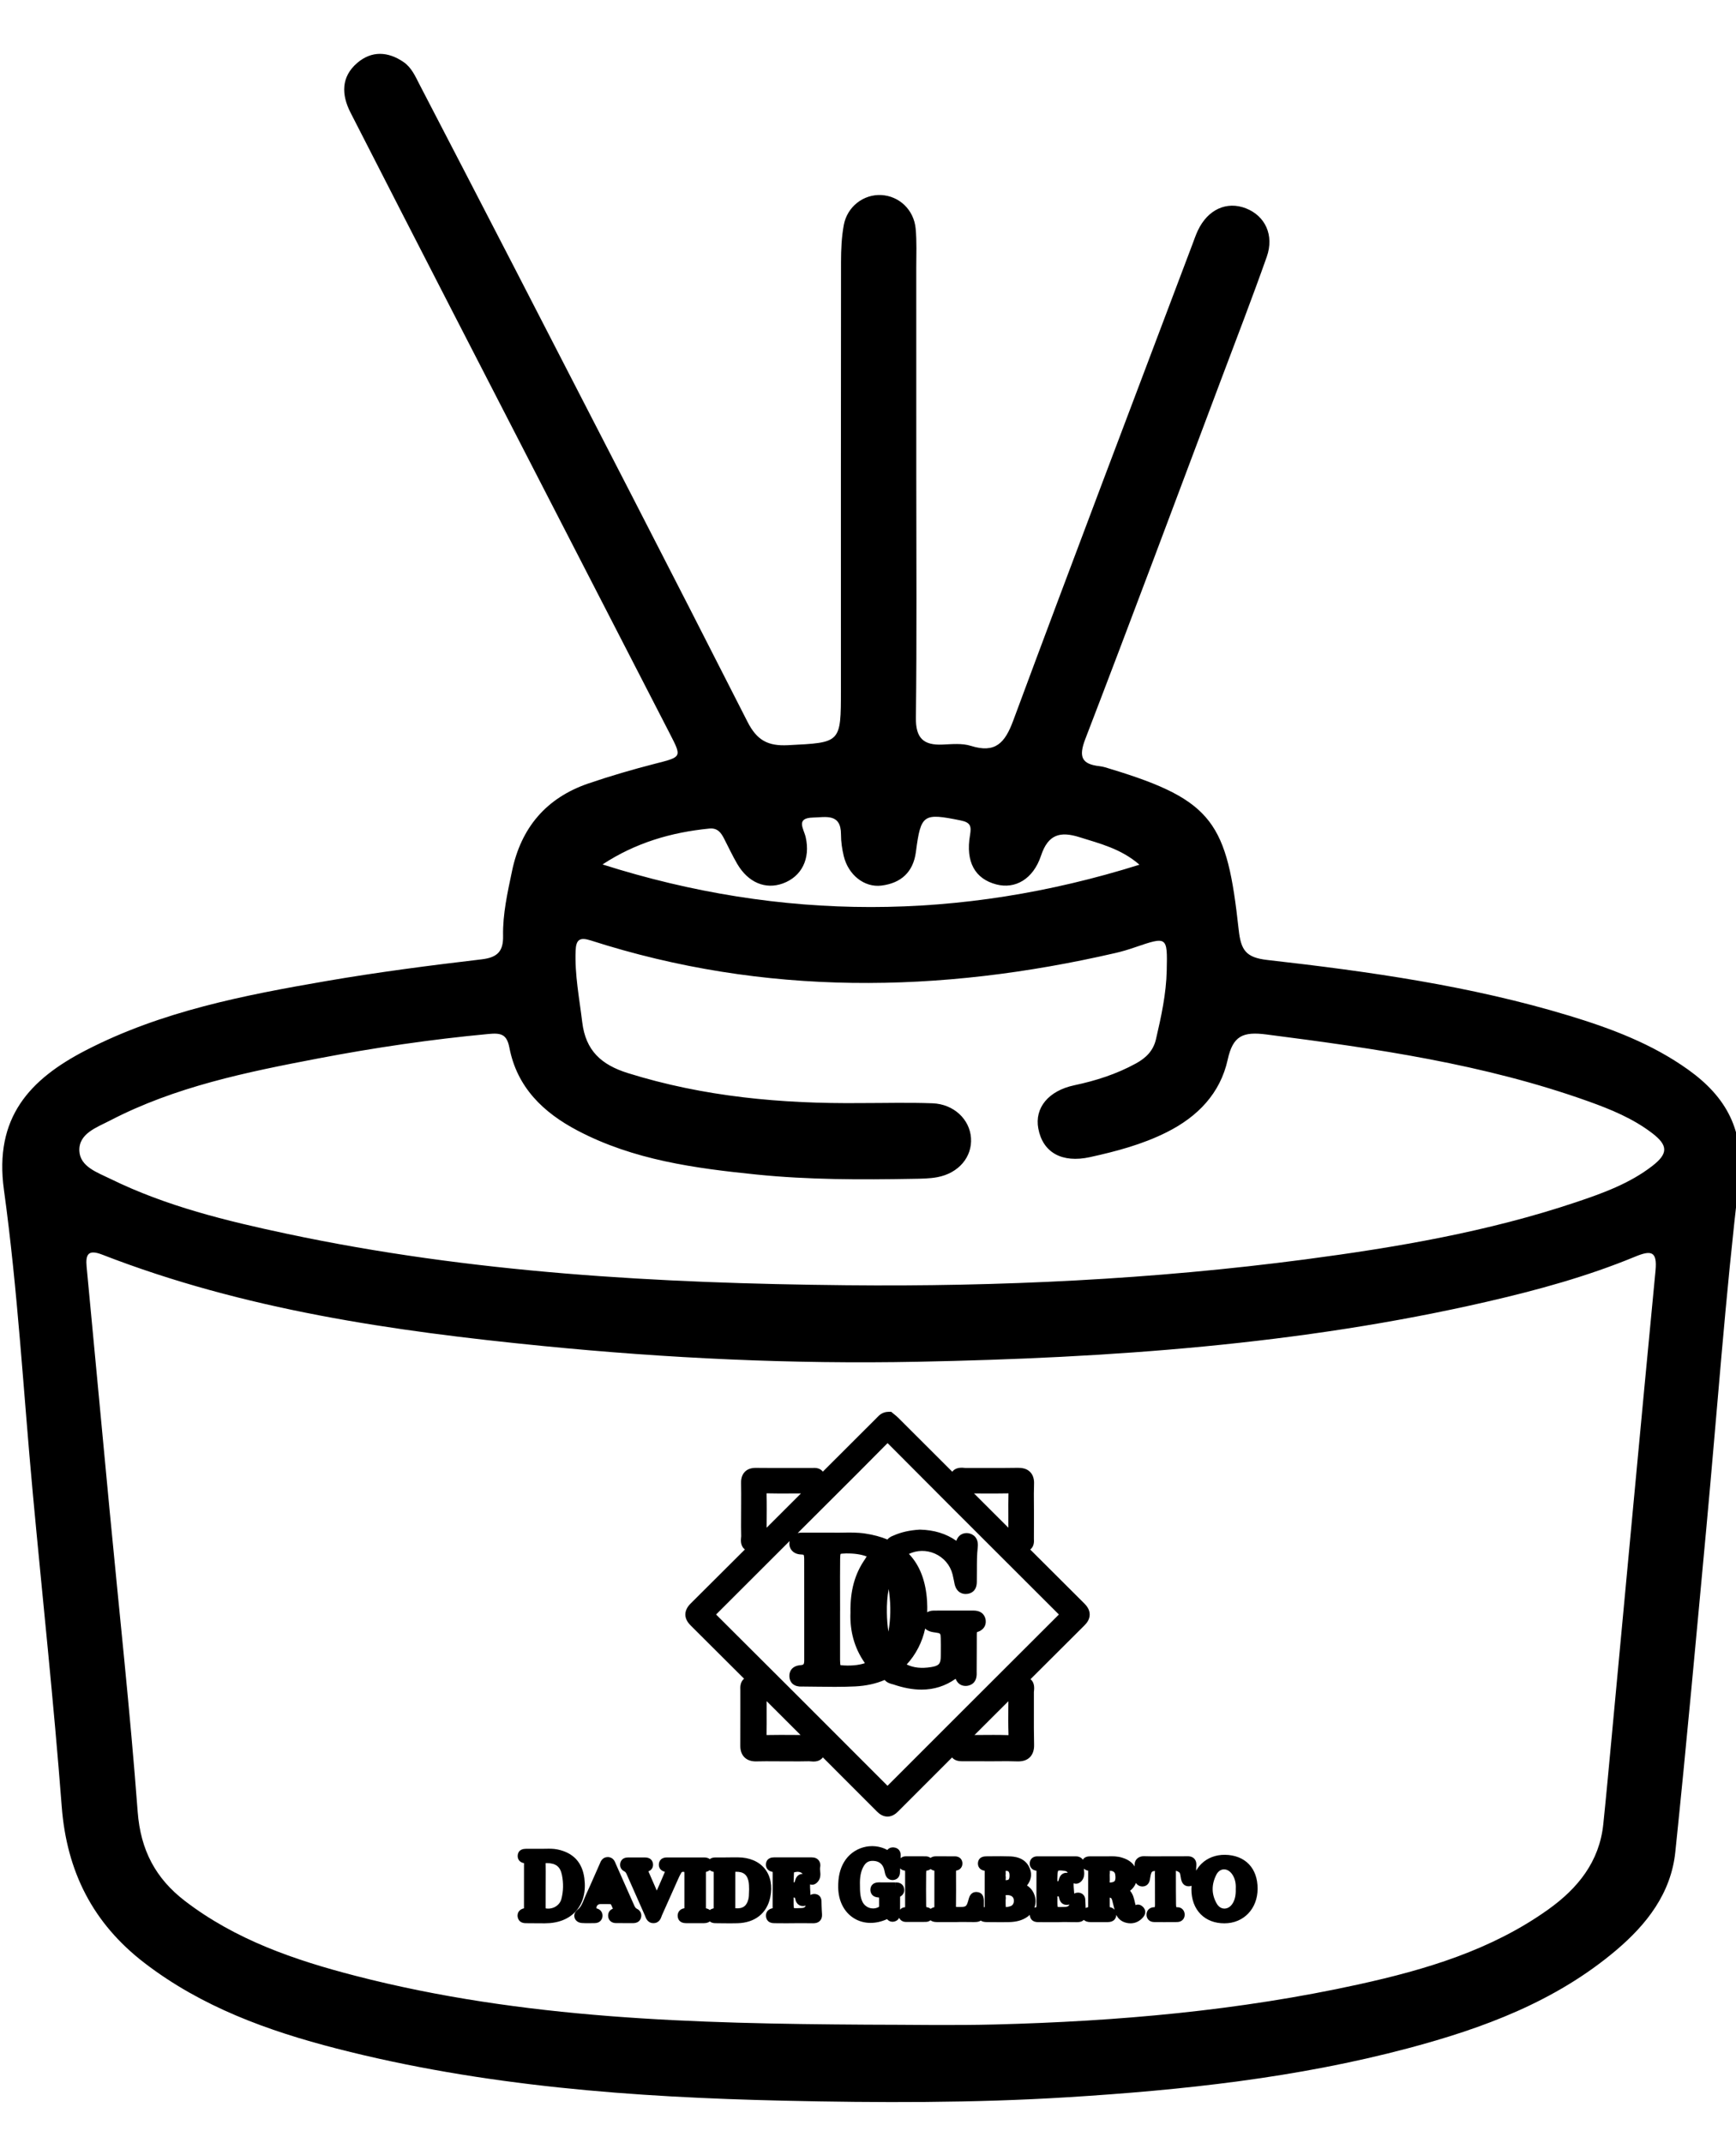
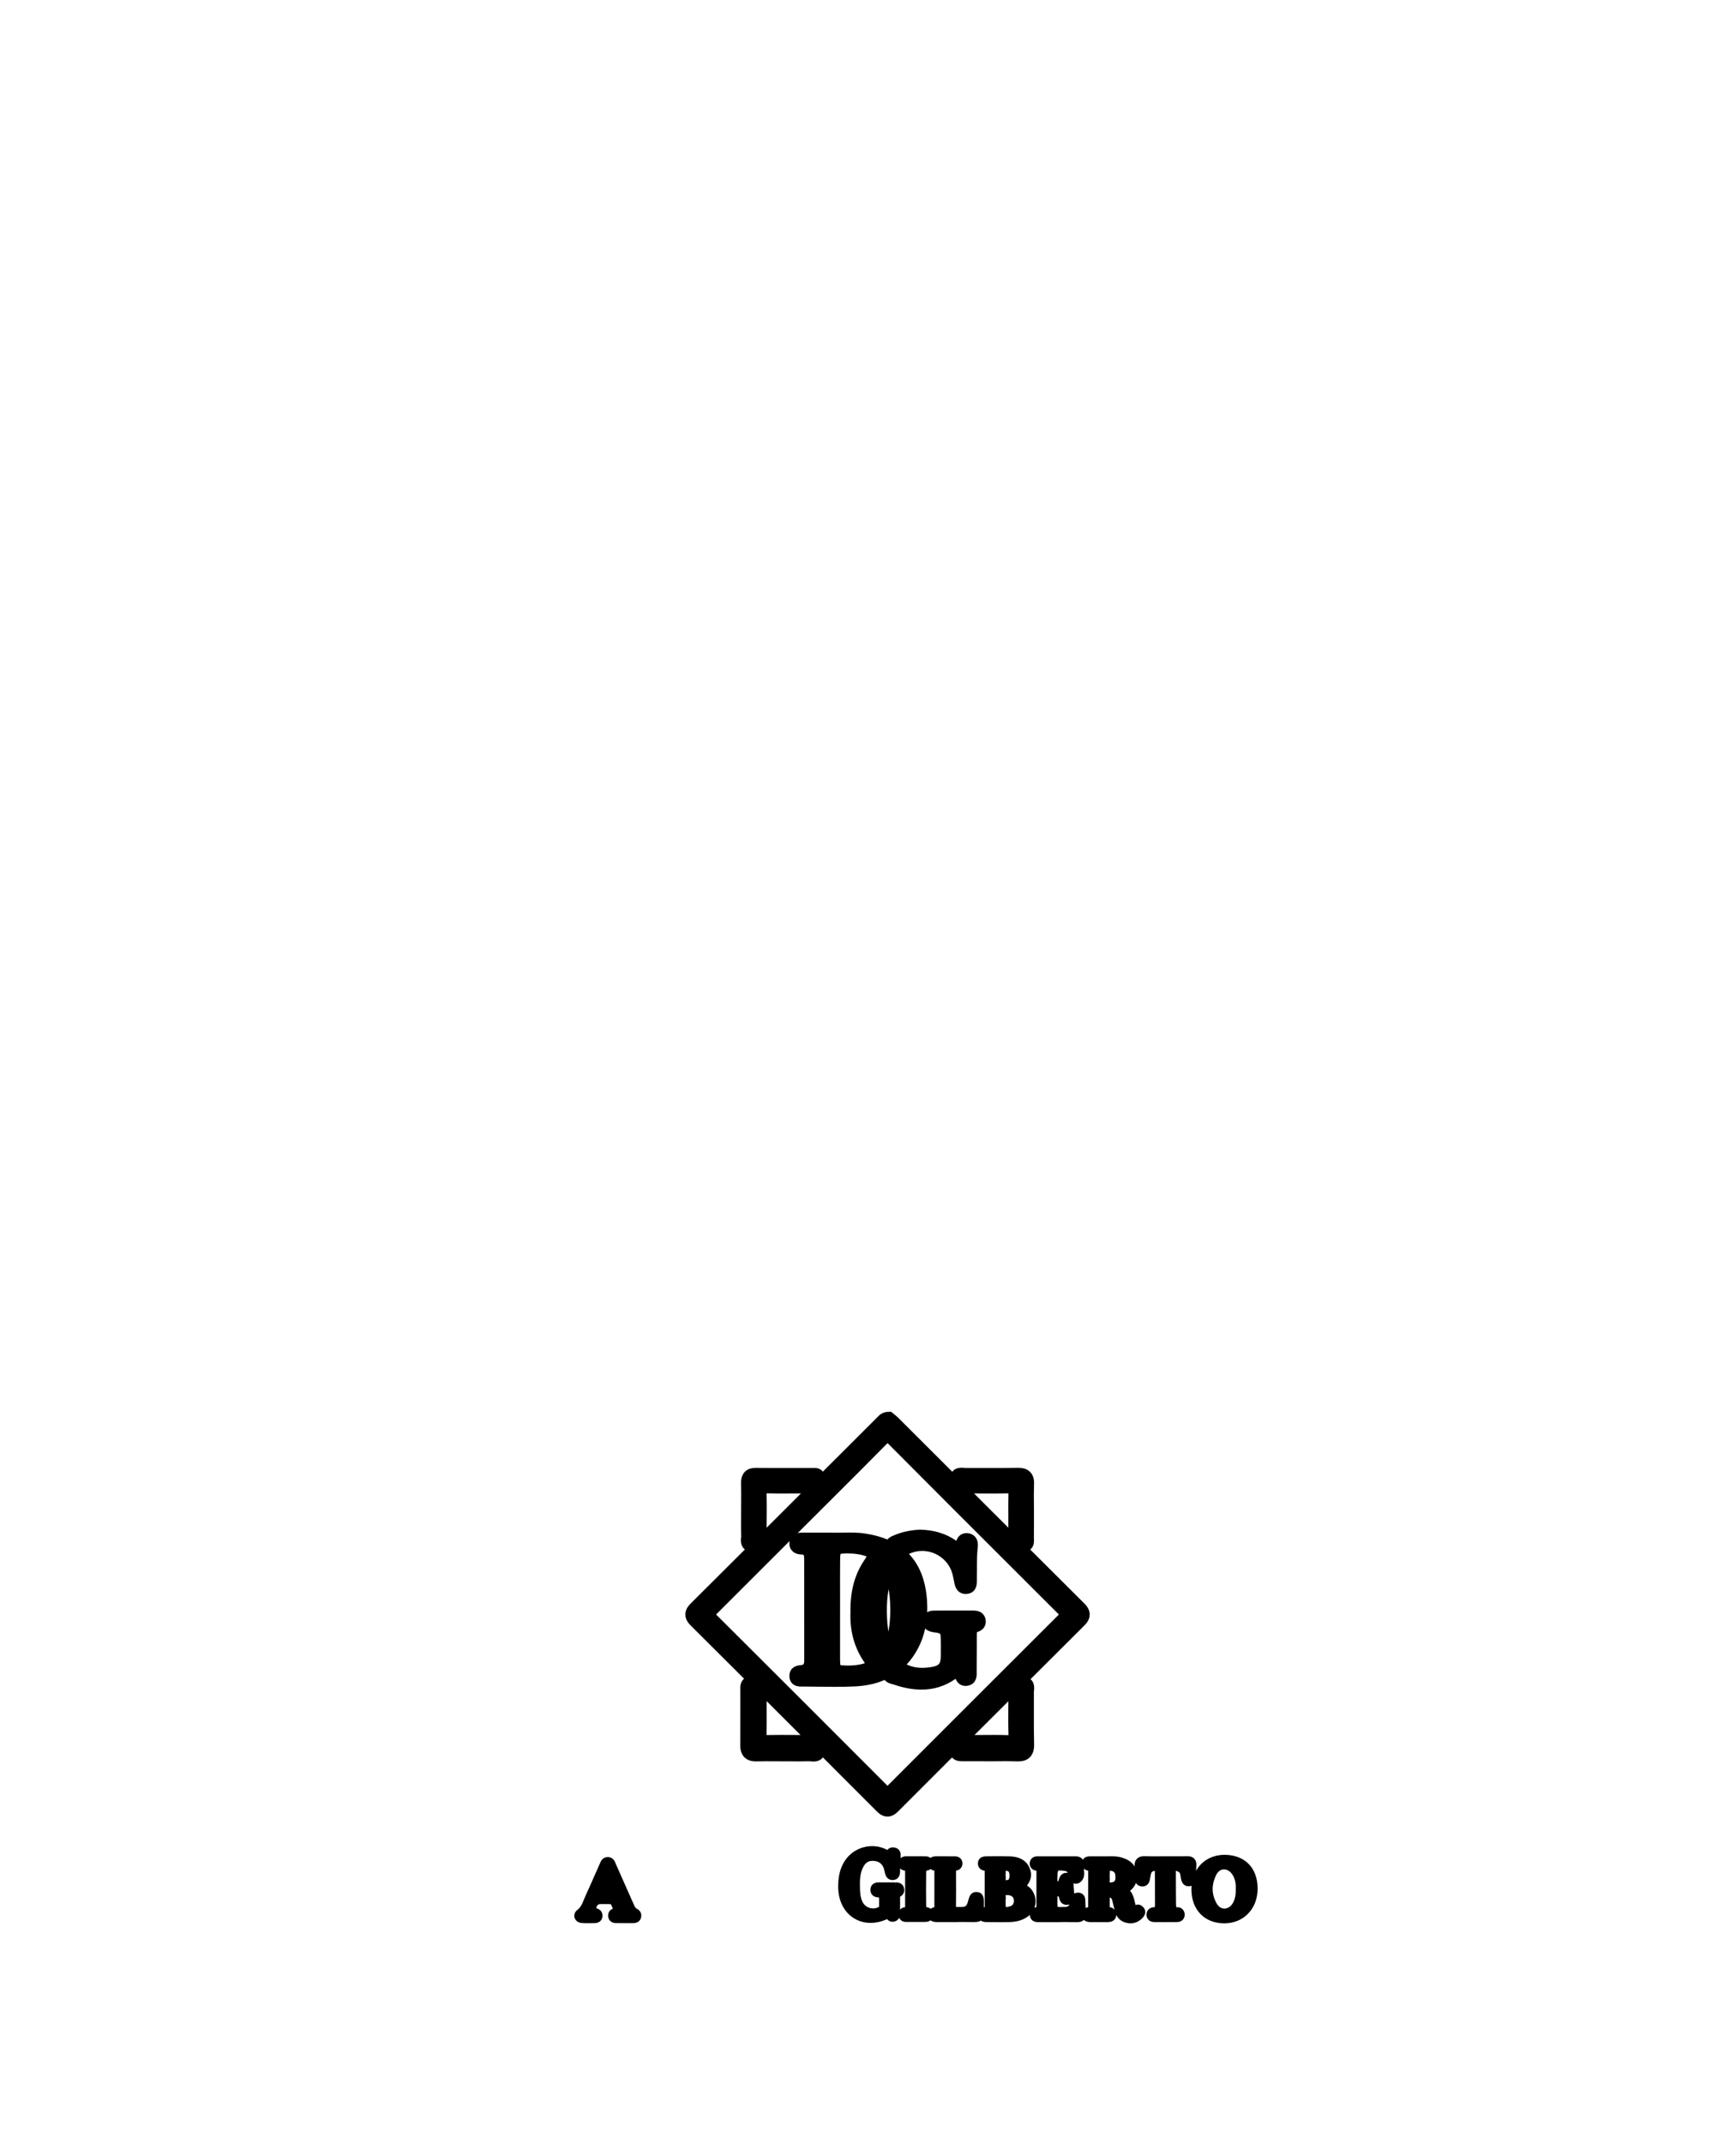
<svg xmlns="http://www.w3.org/2000/svg" version="1.1" id="Layer_1" x="0px" y="0px" viewBox="0 0 652.25 805.07" style="enable-background:new 0 0 652.25 805.07;" xml:space="preserve">
  <g>
-     <path d="M634.24,401.85c-13.53-9.67-28.88-15.45-44.62-20.23c-37.02-11.23-75.18-16.62-113.46-20.95 c-8.13-0.92-9.93-3.73-10.77-11.44c-4.37-39.85-9.3-48.57-48.16-60.33c-1.31-0.4-2.62-0.87-3.96-1.02 c-6.92-0.75-8.08-3.51-5.49-10.25c17.27-44.9,34.07-89.98,51.01-135.01c5.77-15.35,11.69-30.65,17.15-46.11 c2.88-8.15-0.6-15.42-7.83-18.24c-7.23-2.81-14.32,0.43-18.05,8.33c-0.81,1.73-1.42,3.55-2.1,5.34 c-22.49,59.58-45.14,119.11-67.28,178.82c-3.11,8.39-6.71,12.35-15.91,9.46c-3.27-1.03-7.07-0.64-10.61-0.48 c-7.2,0.32-10.14-2.42-10.04-10.1c0.37-29.8,0.15-59.61,0.15-89.42c0-26.53,0.01-53.05-0.01-79.58c0-4.92,0.23-9.87-0.23-14.76 c-0.68-7.13-6.23-12.26-12.93-12.6c-6.61-0.34-12.78,4.3-14.07,11.27c-0.84,4.53-1.03,9.24-1.04,13.86 c-0.07,53.6-0.04,107.2-0.04,160.8c0,20.08-0.02,19.75-19.87,20.76c-7.6,0.39-11.71-1.85-15.25-8.83 c-28.97-57.04-58.35-113.87-87.65-170.75c-11.77-22.85-23.64-45.64-35.46-68.46c-1.63-3.15-3.04-6.53-6.09-8.62 c-5.83-4-12-4.32-17.41,0.33c-6.09,5.22-5.97,11.91-2.52,18.66c12.69,24.83,25.41,49.65,38.17,74.45 c27.27,53,54.57,105.98,81.84,158.97c4.54,8.82,4.44,8.64-5.51,11.19c-8.46,2.17-16.87,4.62-25.13,7.44 c-15.83,5.42-25.31,16.62-28.7,32.96c-1.67,8.02-3.51,16.05-3.35,24.31c0.11,5.66-1.98,8.09-7.99,8.8 c-19.52,2.3-39.04,4.82-58.41,8.16c-30.99,5.34-61.91,11.35-90.24,25.95c-21.22,10.93-34.65,25.33-30.9,52.51 c5.22,37.83,7.33,76.09,10.86,114.16c3.63,39.15,7.85,78.26,10.85,117.46c1.87,24.5,11.73,43.97,31.12,58.85 c21.49,16.5,46.37,25.5,72.18,32.14c55.12,14.17,111.51,18.31,168.12,19.59c35.51,0.8,71.03,0.9,106.56-1.3 c43.18-2.68,86.03-7.27,127.92-18.41c28.17-7.49,55.28-17.52,78.01-36.71c11.63-9.82,20.73-21.49,22.35-37.01 c4.21-40.47,7.87-81,11.64-121.51c4.04-43.5,7.14-87.12,12.3-130.49C655.61,424.76,648.63,412.13,634.24,401.85z M266.48,311.3 c3.11-0.31,4.42,1.53,5.59,3.81c1.63,3.16,3.13,6.39,4.92,9.46c4.12,7.03,10.63,9.74,17.19,7.33c7.02-2.58,10.35-9.25,8.54-17.33 c-0.71-3.17-3.95-7.26,2.8-7.41c4.71-0.11,10.46-1.68,10.46,6.35c0,2.71,0.39,5.48,1.03,8.11c1.7,7.07,7.72,11.91,14.18,11.1 c7.33-0.92,11.93-5.04,12.93-12.63c1.86-14.23,2.74-14.69,16.8-11.85c3.81,0.77,4.09,2.24,3.53,5.54 c-1.71,10.02,1.85,16.42,9.91,18.51c7.01,1.82,13.81-1.9,16.78-10.83c2.66-8.01,7.21-9.19,14.39-6.94 c7.77,2.44,15.72,4.37,22.58,10.36c-67.33,21.15-134.5,21.29-201.73-0.1C238.83,316.6,252.25,312.71,266.48,311.3z M622.01,477.38 c-5.59,58.17-10.96,116.36-16.41,174.54c-1.04,11.15-2.06,22.3-3.21,33.43c-1.46,14.15-9.63,24.16-20.68,32.05 c-21.37,15.26-46.01,22.6-71.2,28.14c-44.98,9.89-90.67,13.89-136.62,15.07c-16.11,0.41-32.24,0.07-48.36,0.07 c-64.47-0.39-128.98-2.08-191.95-18.35c-22.86-5.9-45.07-13.52-64.14-28.16c-10.99-8.44-16.63-19.11-17.71-33.46 c-2.84-37.84-6.97-75.59-10.56-113.38c-2.89-30.45-5.73-60.9-8.62-91.35c-0.45-4.73,0.6-6.65,5.87-4.6 c53.26,20.7,109.14,28.73,165.56,34.32c46.83,4.64,93.78,6.85,140.8,5.92c71.92-1.42,143.55-6.36,213.95-22.57 c18.93-4.36,37.66-9.49,55.63-16.92C620.39,469.64,622.71,470.05,622.01,477.38z M620.84,438.03 c-8.56,6.64-18.65,10.27-28.75,13.66c-33.04,11.08-67.24,16.93-101.65,21.47c-57.24,7.54-114.85,10.29-172.49,9.71 c-70.5-0.7-140.87-4.61-210.14-19.33c-22.73-4.83-45.31-10.32-66.34-20.64c-4.84-2.38-11.34-4.53-11.65-10.43 c-0.35-6.58,6.51-8.87,11.45-11.44c24.56-12.78,51.4-18.23,78.24-23.36c21.18-4.05,42.52-7.19,64.03-9.2 c4.67-0.44,6.88,0.06,7.85,5.15c2.86,14.9,12.73,24.38,25.62,31.15c21.02,11.06,44.07,14.16,67.22,16.51 c19.59,1.99,39.29,1.97,58.97,1.61c3-0.05,6.05-0.07,8.98-0.62c8.02-1.5,13.13-7.61,12.64-14.73c-0.48-7.02-6.48-12.74-14.47-13.03 c-9.01-0.33-18.04-0.08-27.06-0.08c-29.64,0.29-58.86-2.35-87.38-11.26c-10.01-3.13-15.88-8.45-17.16-19.17 c-1.07-8.94-2.85-17.78-2.48-26.86c0.17-4.15,1.58-5.12,5.65-3.82c65.27,20.99,131.09,19.98,197.24,4.71 c2.39-0.55,4.76-1.26,7.08-2.06c12.35-4.22,12.4-4.23,12.12,8.62c-0.19,8.79-2.06,17.32-4.04,25.85c-1.02,4.39-3.79,7.06-7.56,9.12 c-7.26,3.98-15.01,6.46-23.09,8.17c-9.75,2.06-15.01,8.5-13.56,16.26c1.67,8.97,8.83,13.08,19.45,10.74 c9.87-2.17,19.61-4.75,28.76-9.33c11.68-5.84,20.16-14.61,22.95-27.3c1.97-9,5.74-10.58,14.54-9.45 c40.96,5.27,81.74,11.11,120.86,25.09c8.51,3.04,16.89,6.48,24.12,12.02C626.78,430.35,626.77,433.43,620.84,438.03z" />
    <path d="M333.45,682.5c1.85,0,3.2-1.14,4.05-1.99c6.63-6.64,13.38-13.39,20.21-20.22c0.65,0.79,1.75,1.41,3.64,1.42l0.19,0 c2.7,0.02,5.4,0.01,8.09,0.01l2.63,0.01c0.99,0,1.99-0.01,2.98-0.02c2.22-0.02,4.52-0.04,6.76,0.05c0.16,0.01,0.33,0.01,0.51,0.01 c1.91,0,3.36-0.5,4.41-1.54c1.69-1.66,1.63-4.07,1.61-4.86c-0.1-4.02-0.09-8.14-0.08-12.14c0.01-2.5,0.02-4.99,0-7.49 c0-0.1,0.02-0.21,0.03-0.32l0.01-0.08c0.3-2.42-0.41-3.74-1.31-4.46c6.75-6.74,13.5-13.46,20.22-20.16 c0.87-0.86,2.02-2.23,2.02-4.14c0-1.91-1.17-3.3-2.05-4.18c-6.74-6.71-13.52-13.47-20.29-20.23c0.8-0.63,1.53-1.76,1.39-3.75 l-0.01-0.11c0.02-2.58,0.02-5.17,0.02-7.75l0-2.66c0-1.04-0.01-2.08-0.02-3.12c-0.02-2.36-0.04-4.79,0.05-7.15 c0.03-0.74,0.12-2.98-1.45-4.59c-1.4-1.43-3.31-1.57-4.63-1.57c-3.85,0.07-7.79,0.06-11.59,0.05h-0.07 c-2.66-0.01-5.32-0.01-7.99,0.01c-0.1,0-0.21-0.02-0.33-0.03l-0.09-0.01c-2.54-0.31-3.87,0.51-4.57,1.45 c-0.14-0.14-0.29-0.29-0.43-0.43l-19.91-19.88c-0.49-0.49-0.99-0.88-1.41-1.22c-0.13-0.1-0.26-0.2-0.37-0.3l-0.86-0.71l-1.11,0.03 c-2.22,0.06-3.46,1.38-4.08,2.03c-0.06,0.06-0.12,0.13-0.18,0.19l-19.67,19.64c-0.2,0.2-0.41,0.41-0.61,0.61 c-0.62-0.79-1.74-1.53-3.72-1.38c-0.05,0-0.12,0.01-0.13,0.01c-2.7-0.01-5.41-0.01-8.11,0l-0.35,0c-4.23,0-8.6,0.01-12.91-0.04 c-1.77,0.01-3.1,0.48-4.07,1.46c-1.49,1.5-1.44,3.6-1.43,4.3c0.05,2.43,0.04,4.93,0.03,7.37l0,0.21c0,0.91-0.01,1.83-0.01,2.74 c0,0.86-0.01,1.71-0.01,2.57c-0.01,2.3-0.03,4.68,0.04,7.04c0,0.11-0.03,0.26-0.04,0.4c-0.32,2.53,0.48,3.86,1.43,4.56 c-6.79,6.77-13.59,13.56-20.36,20.29c-0.5,0.5-2.02,2.01-2.02,4.14c0,1.91,1.17,3.3,2.06,4.18c6.8,6.77,13.44,13.4,20.01,19.95 c-1.01,0.83-1.49,2.14-1.41,3.91c0,0.08,0.01,0.15,0.01,0.23c-0.01,2.68,0,5.37,0,8.05c0,4.03,0.01,8.6-0.02,12.97 c-0.01,1.87,0.52,3.35,1.58,4.39c1.08,1.06,2.62,1.57,4.54,1.51c2.36-0.06,4.77-0.05,7.09-0.03c1.02,0.01,2.04,0.01,3.07,0.01 l2.61,0.01c2.25,0.01,4.57,0.02,6.91-0.04c0.11,0,0.27,0.02,0.43,0.03l0.12,0.01c0.35,0.03,0.74,0.07,1.17,0.07 c1.19,0,2.14-0.31,2.9-0.93c0.23-0.19,0.43-0.4,0.6-0.63c6.82,6.82,13.57,13.58,20.27,20.29 C330.27,681.38,331.6,682.5,333.45,682.5z M378.61,651.9c-1.77-0.06-3.55-0.08-5.33-0.08c-1.32,0-2.63,0.01-3.93,0.02l-0.24,0 c-0.99,0.01-1.98,0.01-2.97,0.02c4.22-4.22,8.47-8.46,12.73-12.71c0,0.8-0.01,1.59-0.02,2.39c-0.03,3.25-0.05,6.62,0.06,9.96 c0.01,0.16,0.01,0.29,0,0.4C378.83,651.9,378.73,651.9,378.61,651.9z M368.33,561.1c3.46,0.02,7.03,0.04,10.57-0.04 c-0.07,2.84-0.05,5.71-0.04,8.52c0.01,1.46,0.01,2.92,0,4.39c-4.32-4.31-8.62-8.61-12.9-12.88 C366.74,561.09,367.52,561.1,368.33,561.1z M296.54,561.1c1.47-0.01,2.93-0.01,4.4-0.01c-4.28,4.27-8.58,8.57-12.9,12.88l0.01-1.02 c0.03-3.89,0.07-7.91-0.03-11.9C290.88,561.12,293.76,561.11,296.54,561.1z M298.56,651.84c-3.45-0.02-7.02-0.05-10.55,0.03 c0.06-2.8,0.05-5.7,0.04-8.27l0-0.08c-0.01-1.46-0.01-2.92,0-4.38c4.26,4.25,8.49,8.48,12.73,12.71L298.56,651.84z M269.04,606.58 c6.51-6.5,13.02-13,19.52-19.5l8.13-8.12c-0.03,0.15-0.06,0.29-0.07,0.41c-0.15,1.19,0.16,2.31,0.88,3.15 c1.21,1.43,3.01,1.49,3.69,1.52c0.59,0.02,0.73,0.12,0.73,0.12c0,0,0.23,0.27,0.23,1.43c0.01,8.27,0.01,16.54,0.01,24.81l0,13.39 c0,1.63-0.32,1.68-1.17,1.8c-0.05,0.01-0.11,0.01-0.2,0.02c-3.3,0.26-4.33,2.4-4.2,4.33c0.17,2.44,1.92,3.84,4.71,3.71l0.23-0.01 c1.8,0.01,3.6,0.03,5.4,0.06l0.19,0c2.15,0.03,4.33,0.06,6.52,0.06c2.98,0,5.44-0.06,7.73-0.17c4.07-0.21,7.76-1.02,11.01-2.42 c0.91,1.09,2.26,1.43,3.03,1.62c0.08,0.02,0.15,0.03,0.2,0.05c3.86,1.32,7.33,1.96,10.61,1.96c4.71,0,8.92-1.33,12.83-4.07 c1.07,2.68,3.26,2.76,4.22,2.66c1.16-0.13,3.84-0.86,3.69-4.9c0-0.09-0.01-0.18-0.01-0.26c0.03-3.03,0.04-6.06,0.04-9.09l0-0.62 c0-1.45,0-2.9,0.01-4.35c0-0.52,0.03-0.8,0.06-0.96c2.33-0.68,3.55-2.37,3.28-4.53c-0.14-1.07-0.86-3.55-4.55-3.58l-0.08,0 c-1.7-0.02-3.4-0.01-5.1-0.01l-2.22,0l-2.46,0c-1.72,0-3.44,0-5.17,0.02c-1.04,0.01-1.82,0.29-2.39,0.63 c0.05-1.32,0.03-2.67-0.05-4.07c-0.44-7.58-2.72-13.57-6.82-17.85c3.07-1.46,6.59-1.51,9.75-0.12c3.33,1.47,5.76,4.32,6.65,7.82 c0.19,0.76,0.35,1.56,0.53,2.45l0.19,0.98c0.73,3.55,3.18,3.93,4.2,3.93c0.24,0,0.48-0.02,0.73-0.06c1.28-0.19,3.42-1.03,3.46-4.47 l0-0.17c0.03-1.38,0.03-2.76,0.03-4.14c0-2.9-0.01-5.89,0.32-8.76c0.39-3.48-1.7-5-3.62-5.25c-0.82-0.11-3.38-0.16-4.42,2.86 c-3.86-2.7-8.33-4.07-13.68-4.2l-0.21,0.01c-3.68,0.23-6.83,0.94-9.62,2.17c-0.04,0.02-0.08,0.03-0.17,0.07 c-1.06,0.39-1.76,0.91-2.22,1.46c-2.49-1.03-5.28-1.78-8.34-2.24c-2.98-0.45-5.81-0.39-8.58-0.34c-1.35,0.02-2.62,0.05-3.86,0 l-3.73,0c-2.57,0-4.95,0-7.32,0.01l-0.24,0c-0.63-0.02-1.17,0.04-1.64,0.15l3.41-3.4c2.72-2.72,5.44-5.43,8.18-8.16 c7.12-7.09,14.49-14.43,21.66-21.72c0.22-0.22,0.39-0.38,0.52-0.5c0.11,0.09,0.24,0.22,0.4,0.38 c16.06,16.16,32.43,32.51,48.26,48.31c5.2,5.2,10.41,10.39,15.6,15.58c0.04,0.04,0.08,0.08,0.11,0.11l-15.8,15.78 c-16.2,16.18-32.41,32.36-48.59,48.57C307.79,645.22,287.88,625.33,269.04,606.58z M324.72,624.49c0.05,0.08,0.11,0.17,0.17,0.27 c0.02,0.03,0.04,0.07,0.07,0.11c-2.55,0.82-5.62,1.08-9.16,0.75c0,0,0,0,0,0c-0.06-0.17-0.14-0.54-0.14-1.24 c0-0.19-0.01-0.38-0.02-0.61c0-0.08-0.01-0.16-0.01-0.25l0-17.87l0.01-0.94c0-1.88,0-3.77-0.01-5.66 c-0.01-4.39-0.02-8.94,0.03-13.4c0.01-1.22,0.1-1.66,0.16-1.82c0.17-0.07,0.65-0.17,2.02-0.19c3.1-0.04,5.67,0.33,7.78,1.13 c-0.13,0.21-0.24,0.4-0.34,0.57l-0.03,0.05c-0.07,0.12-0.13,0.23-0.2,0.33c-3.9,5.57-5.66,11.97-5.51,20.15 C319.27,612.8,321,619.06,324.72,624.49z M333.22,605.87c-0.05-3.23,0.16-6.17,0.66-8.87c0.08,0.46,0.14,0.93,0.21,1.42 c0.64,5.03,0.54,9.93-0.29,14.6C333.45,610.84,333.26,608.49,333.22,605.87z M340.66,625.35c1.71-1.83,3.19-3.96,4.41-6.34 c1.14-2.24,1.99-4.61,2.53-7.15c0.56,0.55,1.31,0.96,2.23,1.2c0.51,0.14,0.99,0.2,1.36,0.25l0.34,0.05 c1.86,0.28,1.86,0.28,1.92,2.11c0.05,1.68,0.04,3.41,0.03,5.12l-0.01,1.53c0,2.99-0.65,3.74-3.66,4.22 C346.22,626.92,343.21,626.6,340.66,625.35z" />
-     <path d="M219.55,705.64c-0.78-5.93-4.17-9.56-10.07-10.79c-1.6-0.33-3.18-0.29-4.45-0.26c-0.54,0.01-1.05,0.03-1.46,0.01l-1.99,0 c-1.47,0-2.72,0-3.97,0.01l-0.09,0c-2.46,0.02-2.94,1.57-3.01,2.49c-0.09,1.18,0.49,2.55,2.37,2.9c0,0.04,0,0.09,0,0.15 l-0.01,16.74c0,0.03,0,0.05,0,0.07c-0.91,0.21-1.57,0.63-1.99,1.26c-0.28,0.43-0.57,1.16-0.34,2.18c0.34,1.45,1.42,2.18,3.17,2.16 l0.19,0c1.44,0.02,2.88,0.02,4.33,0.03c0.78,0,1.57,0,2.35,0.01c0.05,0,0.09,0,0.14,0c5,0,9.05-1.6,11.72-4.63 C219.13,714.89,220.21,710.64,219.55,705.64z M210.92,713.47L210.92,713.47c-0.64,2.45-3.29,4.02-5.91,3.52 c0-0.08-0.01-0.16-0.01-0.2l0-0.11c0-0.08-0.01-0.16-0.01-0.24l0.01-8.08c0-0.8,0-1.6,0.01-2.4c0.01-1.87,0.02-3.81-0.02-5.72 c0-0.1,0-0.18,0.01-0.25c0.09-0.01,0.22-0.02,0.41-0.02c3.43,0.03,5.09,1.33,5.72,4.48C211.75,707.55,211.68,710.57,210.92,713.47z " />
-     <path d="M287.34,702.08c-2.19-2.71-5.74-4.23-10-4.26h0c-0.75,0-1.49,0-2.24,0l-2.66,0.03c-1.27,0-2.54,0-3.81,0.01 c-0.86,0.01-1.49,0.26-1.95,0.63c-0.46-0.38-1.14-0.64-2.15-0.64c-0.02,0-0.03,0-0.04,0l-0.12,0c-4.52-0.01-9.03-0.01-13.55,0 l-0.14,0c-2.14-0.03-2.85,1.13-3.07,2.11c-0.1,0.43-0.43,2.58,2.21,3.3c-0.96,2.3-1.98,4.61-3.05,7.04 c-1.09-2.5-2.13-4.86-3.15-7.22c1.5-0.59,1.88-1.88,1.71-2.96c-0.11-0.68-0.61-2.26-2.98-2.27c-2.16-0.01-4.33-0.01-6.49,0.01 c-2.21,0.02-2.71,1.63-2.81,2.12c-0.28,1.34,0.32,2.54,1.57,3.13c0.44,0.2,0.66,0.64,1.08,1.61l0.7,1.6 c1.92,4.37,3.91,8.89,5.9,13.33c0.05,0.11,0.09,0.22,0.13,0.34c0.26,0.7,0.94,2.55,3.08,2.55c0.01,0,0.03,0,0.04,0 c2.15-0.03,2.78-1.88,3.02-2.58c0.04-0.12,0.08-0.25,0.13-0.36c1.23-2.71,2.43-5.43,3.64-8.15c0.79-1.77,1.57-3.54,2.37-5.31 l0.06-0.13c0.38-0.85,0.74-1.65,1.18-2.36c0.15-0.24,0.34-0.54,1.17-0.35c0.02,0.19,0.02,0.47,0.02,0.69l0,1.72 c0,3.6-0.01,7.2,0,10.8c0,0.19,0,0.33-0.01,0.43c-1.03,0.14-1.63,0.65-1.95,1.06c-0.32,0.41-0.68,1.12-0.54,2.15 c0.12,0.89,0.69,2.39,3.13,2.4c1.1,0.01,2.2,0.01,3.3,0.01c1.13,0,2.26,0,3.39-0.01c1.04-0.01,1.74-0.28,2.22-0.66 c0.55,0.46,1.32,0.69,2.32,0.67l0.19,0l1.79,0.02c1.11,0.01,2.25,0.03,3.39,0.03c0.92,0,1.84-0.01,2.76-0.04 c6.56-0.19,11.03-3.76,12.28-9.78C290.27,708.6,289.53,704.8,287.34,702.08z M268.14,710c0,2.31,0,4.63-0.01,6.94 c0,0,0,0.01,0,0.02c-0.42,0.1-0.97,0.28-1.44,0.66c-0.4-0.33-0.88-0.55-1.46-0.65c0-0.03,0-0.07,0-0.11l0-3.63 c0-3.23,0-6.46,0-9.69c0-0.11,0.01-0.2,0.01-0.25c0.62-0.15,1.09-0.39,1.43-0.66c0.36,0.29,0.8,0.5,1.32,0.6 c0.06,0.01,0.11,0.03,0.14,0.04c0.01,0.04,0.01,0.1,0.01,0.18C268.14,705.63,268.14,707.82,268.14,710z M281.41,711.05 c-0.02,0.91-0.04,1.7-0.21,2.41c-0.63,2.65-2.14,3.73-4.88,3.48c-0.02,0-0.04,0-0.07-0.01c0.01-4.56,0.01-9.12,0.01-13.68 c0.06-0.01,0.12-0.01,0.2-0.01c2.9-0.11,4.44,1.2,4.86,4.06c0.09,0.59,0.1,1.21,0.11,1.82c0.01,0.25,0.01,0.49,0.02,0.71 C281.43,710.26,281.42,710.66,281.41,711.05z" />
    <path d="M460.24,696.86c-3.44-0.03-6.57,1.15-8.85,3.38c-0.77,0.76-1.42,1.63-1.97,2.58c0-0.64,0.01-1.27,0.06-1.89 c0.03-0.42,0.12-1.68-0.78-2.62c-0.9-0.95-2.22-0.92-2.65-0.91c-1.88,0.04-3.82,0.03-5.68,0.02c-1.57-0.01-3.15-0.01-4.72,0.01 c-1.79,0.02-3.64,0.03-5.43-0.04c-0.53-0.02-2.12-0.09-3.16,1.09c-0.79,0.9-0.82,2.03-0.75,2.75c-1.34-2.22-3.76-3-4.69-3.29 c-1.82-0.58-3.57-0.54-5.11-0.51c-0.56,0.01-1.09,0.02-1.55,0l-1.81,0c-1.29,0-2.43-0.01-3.58,0.01l-0.1,0 c-1.5,0.01-2.25,0.62-2.62,1.26c-0.38-0.57-0.93-0.9-1.46-1.08c-0.46-0.16-0.9-0.18-1.19-0.18c-4.79-0.01-9.57-0.01-14.35-0.01 c-2.52,0-2.89,1.85-2.95,2.42c-0.15,1.59,0.85,2.79,2.51,2.99c0,0,0,0,0,0c0,0.05,0.01,0.11,0.01,0.19 c-0.01,2.82-0.01,5.64-0.01,8.46l0,5.02c-0.23,0.05-0.49,0.11-0.76,0.22c0.73-1.98,0.55-4.24-0.66-6.21 c-0.57-0.94-1.33-1.61-2.13-2.14c1.18-1.48,2.19-3.69,1.01-6.51c-1.76-4.22-6.13-4.37-7.57-4.42c-2.16-0.08-4.34-0.06-6.44-0.04 c-0.77,0.01-1.55,0.01-2.32,0.02c-2.55,0.01-3.04,1.58-3.11,2.52c-0.08,1.17,0.53,2.62,2.54,2.9c0.01,0.05,0.01,0.13,0.01,0.22 c-0.01,2.51-0.01,5.02-0.01,7.52l0,5.81c0,0.03,0,0.06,0,0.09c-0.09,0.02-0.2,0.04-0.31,0.07c-0.02-0.66-0.02-1.42,0-2.32 c0-0.13,0-0.27-0.01-0.4l-0.01-0.12c-0.13-1.71-0.94-2.68-2.41-2.86c-1.13-0.14-2.62,0.17-3.24,2.48 c-0.86,3.17-0.86,3.17-4.38,3.12c-0.19,0-0.33-0.01-0.42-0.03c-0.01-0.07-0.01-0.15-0.01-0.26c0.05-3.97,0.04-7.99,0.02-11.89 l0-1.07c0-0.19,0.01-0.32,0.02-0.41c0.99-0.14,1.56-0.64,1.86-1.05c0.31-0.41,0.64-1.11,0.48-2.14c-0.08-0.51-0.52-2.16-2.83-2.18 c-2.37-0.02-4.73-0.02-7.1-0.01c-0.94,0-1.57,0.26-2.01,0.61c-0.47-0.37-1.08-0.59-1.79-0.6c-0.63-0.01-1.25-0.01-1.88-0.01 l-2.89-0.01c-0.92,0-1.83,0-2.75,0.01c-0.79,0.01-1.46,0.27-1.94,0.72c0.01-0.34,0.03-0.68,0.04-1.02c0.06-2.15-1.44-2.76-1.91-2.9 c-0.84-0.25-1.7-0.19-2.35,0.17c-0.3,0.16-0.55,0.39-0.75,0.65c-5.72-3.1-13.01-1.05-16.32,4.62c-1.52,2.6-2.2,5.61-2.15,9.47 c0.07,5.1,2.25,9.33,5.97,11.6c1.86,1.14,3.97,1.71,6.19,1.71c2.02,0,4.13-0.47,6.21-1.42c0.68,0.85,1.72,1.19,2.84,0.88 c0.8-0.22,1.36-0.68,1.69-1.36c0.43,0.94,1.37,1.53,2.52,1.54c1.13,0.01,2.18,0.01,3.18,0.01c1.54,0,2.95-0.01,4.31-0.02 c0.69-0.01,1.3-0.23,1.77-0.61c0.5,0.4,1.25,0.67,2.34,0.67c0,0,0.01,0,0.01,0l0.17,0c1.03,0.01,2.06,0.01,3.09,0.01 c0.64,0,1.27,0,1.91,0l1.9,0l1.64-0.04c0.47,0,0.94,0,1.41,0c1.07-0.01,1.94,0.01,2.65,0.02c1.74,0.04,2.89,0.06,3.76-0.54 c0.54,0.36,1.25,0.54,2.15,0.55l0.17,0l1.94,0.02c1.14,0.01,2.29,0.02,3.46,0.02c0.98,0,1.97-0.01,2.96-0.03 c2.77-0.07,4.91-0.67,6.72-1.9c0.37-0.25,0.71-0.53,1.02-0.83c0.01,0.15,0.02,0.31,0.06,0.48c0.31,1.55,1.41,2.31,3.3,2.26 c0.08,0,0.16,0,0.23,0c1.04,0.01,2.08,0.02,3.12,0.02c0.61,0,1.22,0,1.82,0l1.95,0l1.78-0.05v0c0.55,0,1.1,0,1.64,0 c0.47,0,0.94,0.01,1.41,0.02c0.75,0.01,1.5,0.02,2.25,0.02l0.1,0c0.67,0,1.8-0.01,2.64-0.85c0,0,0,0,0,0 c0.49,0.48,1.28,0.82,2.52,0.83c2.09,0.02,4.28,0.02,6.5,0c2.42-0.02,3.01-1.48,3.14-2.35c0.02-0.13,0.03-0.25,0.04-0.37 c0.85,1.77,2.43,2.86,4.54,3.13c0.28,0.03,0.55,0.05,0.82,0.05c1.8,0,3.41-0.77,4.7-2.26c1.29-1.49,0.88-2.95,0.07-3.81 c-1-1.07-2.08-1.12-2.89-0.78c-0.11-0.39-0.2-0.79-0.29-1.19c-0.29-1.3-0.64-2.88-1.77-4.19c1.04-0.81,1.78-1.81,2.21-2.94 c0.43,0.73,1.15,1.14,1.86,1.27c1.03,0.18,1.75-0.13,2.17-0.43c0.65-0.46,1.06-1.19,1.22-2.16l0.04-0.25 c0.13-0.79,0.25-1.53,0.49-2.17c0.11-0.3,0.28-0.74,1.38-0.74c-0.03,0.23-0.05,0.49-0.05,0.76c0.04,2.22,0.03,4.48,0.03,6.67 c0,1.74-0.01,3.48,0.01,5.22c0,0.55-0.04,0.8-0.07,0.91c-0.06,0.01-0.16,0.03-0.31,0.03c-0.87,0.03-1.63,0.37-2.15,0.96 c-0.5,0.58-0.72,1.37-0.63,2.21c0.14,1.16,0.98,2.41,2.94,2.42c1.27,0.01,2.57,0.01,3.9,0.01c1.51,0,3.05-0.01,4.61-0.02 c1.64-0.01,2.79-1.06,2.87-2.62c0.04-0.83-0.23-1.59-0.77-2.15c-0.52-0.54-1.21-0.82-2.01-0.8c-0.19,0.01-0.3-0.01-0.35-0.03 c-0.04-0.1-0.11-0.37-0.12-1.06c-0.05-3.32-0.05-6.71-0.05-9.99l0-2.61c0.6,0.12,1.38,0.56,1.51,0.92c0.13,0.37,0.2,0.84,0.28,1.34 c0.04,0.25,0.08,0.49,0.12,0.74c0.44,2.37,1.87,2.84,2.97,2.82c0.3-0.01,0.65-0.05,1.01-0.18c-0.03,0.4-0.06,0.8-0.06,1.21 c-0.02,3.89,1.19,7.17,3.5,9.49c2.21,2.22,5.28,3.4,8.88,3.4c0,0,0.01,0,0.01,0c7.22,0,12.47-5.46,12.48-12.99 C472.54,701.87,467.83,696.98,460.24,696.86z M340.07,703.75v0.08c-0.01,3.97-0.01,7.94,0,11.91l0,0.12c0,0.21,0,0.5-0.01,0.7 c-0.01,0-0.02,0-0.04,0c-0.74,0.05-1.4,0.37-1.85,0.91c0.01-0.98,0.01-1.95,0.01-2.93l0-1.38c0-0.18,0-0.43,0.02-0.58 c1.32-0.68,1.88-2.13,1.36-3.55c-0.65-1.77-2.42-1.78-3-1.79l-0.04,1.78l0.01-1.78c-2.03-0.02-4.06-0.02-6.09-0.02h-0.13 c-0.01,0-0.01,0-0.02,0c-2.75,0-3.22,1.71-3.26,2.72c-0.02,0.46,0.05,2.79,3.08,2.95c0.05,0,0.1,0.01,0.13,0.01 c0.02,0.08,0.04,0.21,0.05,0.43c0.02,0.5,0.01,1.01,0.01,1.51c0,0.43,0,0.86,0,1.28c0,0.2,0.01,0.32-0.58,0.56 c-2.17,0.89-4.6-0.03-5.65-2.12c-0.89-1.79-0.97-3.83-0.97-6.37c-0.09-2.82,0.3-4.96,1.24-6.75c0.97-1.84,2.15-2.48,4.2-2.27 c1.86,0.19,3.12,1.27,3.63,3.12c0.07,0.25,0.12,0.5,0.17,0.75c0.07,0.34,0.15,0.69,0.24,1.02c0.56,1.99,2.09,2.46,3.33,2.23 c0.8-0.15,2.16-0.72,2.25-2.91c0.02-0.48,0.03-0.95,0.05-1.43c0.41,0.46,0.99,0.77,1.68,0.83c0.06,0,0.1,0.01,0.14,0.02 C340.07,703.05,340.07,703.46,340.07,703.75z M351.07,704.37c0,4.04,0,8.08-0.01,12.12c0,0.01,0,0.02,0,0.03 c-0.61,0.16-1.06,0.38-1.42,0.64c-0.39-0.33-0.89-0.55-1.46-0.62h0c-0.06-0.01-0.1-0.02-0.14-0.02c-0.06-0.22-0.07-0.72-0.07-0.94 c-0.05-3.59-0.05-7.47,0-11.85c0.01-0.69,0.09-0.89,0.07-0.89c0,0,0.06-0.03,0.22-0.05c0.54-0.07,1.01-0.29,1.38-0.6 c0.36,0.29,0.82,0.52,1.43,0.64c0,0.04,0,0.09,0,0.15V704.37z M377.85,703.36c0-0.14-0.01-0.31-0.01-0.46 c0.04,0,0.08-0.01,0.13-0.01h0c0.42-0.01,0.74,0.07,0.92,0.25c0.26,0.25,0.41,0.8,0.4,1.51c0,0.74-0.13,1.28-0.35,1.49 c-0.17,0.17-0.59,0.25-1.12,0.26c0-0.02,0-0.04,0.01-0.06c0.05-0.47,0.12-1.06-0.02-1.68C377.89,704.2,377.87,703.75,377.85,703.36 z M380,716.01c-0.26,0.13-0.57,0.24-0.93,0.32c-0.6,0.14-0.95,0.18-1.14,0.19c-0.04-0.19-0.08-0.54-0.09-1.16c0-0.26,0-0.52,0-0.79 l0-0.41c0-0.1-0.01-0.2-0.01-0.3c0.13-0.62,0.06-1.2,0-1.68c0-0.04-0.01-0.09-0.02-0.14c1.49-0.21,2.66,0.27,2.99,1.25 C381.17,714.34,380.79,715.61,380,716.01z M397.28,705.24c0-2.1,0.32-2.39,0.33-2.4c0.01-0.01,0.13-0.1,0.69-0.1 c0.37,0,0.92,0.04,1.75,0.18c0.47,0.08,0.86,0.19,1.13,0.72c-1.42-0.2-2.63,0.52-3.12,1.86c-0.13,0.35-0.25,0.7-0.36,1.06 c-0.04,0.15-0.08,0.21-0.08,0.21c-0.02,0.01-0.11,0.04-0.33,0.04c0-0.17,0-0.34-0.02-0.51c-0.02-0.21-0.01-0.43-0.01-0.64 C397.27,705.51,397.28,705.37,397.28,705.24z M400.06,716.45c-0.98,0.03-2.18,0.07-2.68-0.02c-0.11-0.51-0.11-1.75-0.11-2.68 c0-0.08,0-0.17,0.01-0.25c0.01-0.28,0.02-0.62-0.03-1c0-0.01,0-0.01,0-0.02c0.1,0,0.22,0.01,0.38,0.02 c0.09,0.01,0.14,0.02,0.15,0.02c0.03,0.04,0.1,0.18,0.16,0.54c0.42,2.22,2.01,2.79,3.36,2.58c0.15-0.02,0.32-0.06,0.5-0.12 C401.53,716.18,401.04,716.41,400.06,716.45z M408.85,715.22v1.29c0,0.01,0,0.01,0,0.02c-0.37,0.07-0.67,0.2-0.95,0.34 c-0.02-0.53-0.05-1.06-0.07-1.58c-0.03-0.53-0.05-1.06-0.07-1.59c-0.06-1.47-1.08-2.53-2.52-2.62c-0.61-0.03-1.17,0.09-1.63,0.36 c-0.03-0.41-0.06-0.81-0.1-1.2c-0.08-0.94-0.16-1.83-0.11-2.69c0.01,0,0.01,0,0.02,0.01c0.83,0.32,1.73,0.16,2.48-0.43 c1.72-1.37,1.51-3.32,1.39-4.48c-0.02-0.21-0.04-0.41-0.05-0.6c0.37,0.36,0.9,0.65,1.62,0.78c0,0.04,0,0.09,0,0.15 C408.85,707.05,408.85,711.14,408.85,715.22z M416.98,716.53c0-0.05,0-0.1-0.01-0.16l-0.01-0.68c-0.01-0.86-0.02-1.67,0-2.48 c0-0.11,0.01-0.21,0.02-0.28c0.08,0.02,0.18,0.05,0.29,0.1c0.16,0.06,0.39,0.16,0.6,0.93c0.13,0.49,0.25,0.98,0.37,1.46 c0.17,0.68,0.34,1.38,0.53,2.07C418.44,717.11,417.88,716.69,416.98,716.53z M418.8,706.7c-0.22,0.29-0.69,0.48-1.39,0.55 c-0.21,0.02-0.37,0.02-0.48,0.02c0-0.07,0-0.16,0.01-0.27c0.05-0.52,0.04-1.01,0.03-1.45c0-0.18-0.01-0.35-0.01-0.53 c0-0.12-0.01-0.25-0.01-0.38c-0.01-0.12-0.01-0.29,0-0.35c0.07-0.44,0.05-0.84,0.04-1.2c0-0.06,0-0.14-0.01-0.22 c0.86-0.03,1.84,0.28,2.01,1.3C419.19,705.37,419.12,706.27,418.8,706.7z M464.3,709.81c0.06,2.22-0.31,3.9-1.17,5.31 c-0.76,1.24-1.88,1.95-3.09,1.95c-0.01,0-0.03,0-0.04,0c-1.14-0.01-2.17-0.69-2.84-1.86c-2-3.47-2.05-7.12-0.17-10.84 c0.62-1.23,1.58-1.95,2.7-2.03c0.07,0,0.14-0.01,0.2-0.01c1.13,0,2.24,0.66,3.05,1.83c1.03,1.49,1.48,3.29,1.36,5.5l0,0.07 L464.3,709.81z" />
-     <path d="M308.66,714.61l0-0.16c-0.04-2.46-1.77-2.82-2.51-2.87c-0.38-0.02-1.02,0.01-1.64,0.37c-0.02-0.48-0.05-0.95-0.08-1.42 c-0.05-0.89-0.11-1.74-0.07-2.56c0.02,0.01,0.03,0.01,0.05,0.02c0.73,0.25,1.52,0.11,2.17-0.37c1.93-1.43,1.7-3.47,1.57-4.69 c-0.05-0.46-0.1-0.93-0.04-1.21c0.3-1.37-0.1-2.26-0.49-2.76c-0.37-0.48-1.06-1.06-2.3-1.11l-0.11-0.01 c-0.13-0.01-0.25-0.02-0.38-0.02l-1.74,0c-4.07,0-8.14-0.01-12.21,0c-2.54,0-3.03,1.59-3.1,2.53c-0.04,0.57,0.02,2.45,2.43,2.91 c0.03,0,0.05,0.01,0.07,0.02c0.01,0.05,0.02,0.13,0.02,0.25c-0.02,3.41-0.01,6.82-0.01,10.23l0,3.11c0,0.02,0,0.04,0,0.06 c-2.62,0.54-2.56,2.56-2.48,3.18c0.16,1.14,0.84,2.49,3.27,2.45l0.21,0c1.04,0.01,2.09,0.02,3.13,0.02c0.63,0,1.26,0,1.88,0 l3.66-0.03v0c0.62,0,1.23,0,1.85,0c1.21,0,2.42,0.01,3.62,0.03c0.43,0.01,1.76,0.02,2.66-0.94c0.58-0.61,0.83-1.44,0.76-2.46 c-0.08-1.08-0.12-2.19-0.16-3.27C308.7,715.48,308.68,715.05,308.66,714.61z M298.31,703.47c0.75-0.23,1.78-0.38,2.65,0.07 c0.25,0.13,0.46,0.3,0.64,0.49c-1.26,0-2.27,0.74-2.69,2.01l-0.12,0.36c-0.1,0.3-0.19,0.58-0.3,0.81c-0.08,0.01-0.19,0.01-0.3,0.01 C298.22,705.91,298.24,704.69,298.31,703.47z M301.11,716.87c-1.04,0.04-2.32,0.09-2.83,0c-0.11-0.51-0.12-1.81-0.12-2.7 c0-0.08,0-0.17,0.01-0.26c0.01-0.27,0.02-0.62-0.03-0.99c0,0,0,0,0,0c0.09,0,0.21,0.01,0.34,0.03c0.11,0.01,0.16,0.03,0.17,0.03 c0.02,0.02,0.1,0.15,0.18,0.56c0.18,0.95,0.6,1.66,1.26,2.11c0.43,0.29,1.17,0.6,2.21,0.4c0.13-0.03,0.27-0.06,0.41-0.11 C302.5,716.54,302.12,716.83,301.11,716.87z" />
    <path d="M239.26,717.12L239.26,717.12c-0.52-0.24-0.78-0.79-1.19-1.73l-0.08-0.17c-2.19-4.99-4.4-9.97-6.62-14.94 c-0.04-0.08-0.07-0.16-0.1-0.25c-0.25-0.64-0.92-2.32-2.95-2.32c-1.99,0.03-2.65,1.7-2.9,2.33c-0.03,0.08-0.07,0.17-0.1,0.25 c-0.66,1.47-1.31,2.95-1.96,4.43c-1.03,2.35-2.1,4.79-3.2,7.15c-0.25,0.54-0.48,1.1-0.7,1.65c-0.66,1.64-1.23,3.05-2.5,4.01 c-0.99,0.75-1.41,1.89-1.08,2.98c0.34,1.13,1.4,1.89,2.76,1.98c0.76,0.05,1.51,0.07,2.25,0.07c0.55,0,1.09-0.01,1.62-0.02 l0.91-0.01c1.91-0.02,2.77-1.24,2.93-2.38c0.21-1.51-0.66-2.78-2.18-3.16c-0.04-0.01-0.08-0.02-0.12-0.03 c0.02-0.49,0.17-0.89,0.43-1.16c0.34-0.35,0.83-0.42,1.17-0.43c0.41,0,0.82,0,1.23,0l0.58,0c0.87,0,1.76,0,2.05,0.08 c0.16,0.21,0.45,0.92,0.76,1.67c-0.53,0.18-0.97,0.51-1.29,0.95c-0.44,0.61-0.59,1.4-0.44,2.22c0.25,1.32,1.33,2.19,2.75,2.22 c0.56,0.01,1.13,0.01,1.69,0.01l2.68,0.02c0.72,0,1.44,0,2.16,0c1.58-0.02,2.59-0.67,2.99-1.93 C241.26,719.17,240.64,717.76,239.26,717.12z" />
  </g>
</svg>